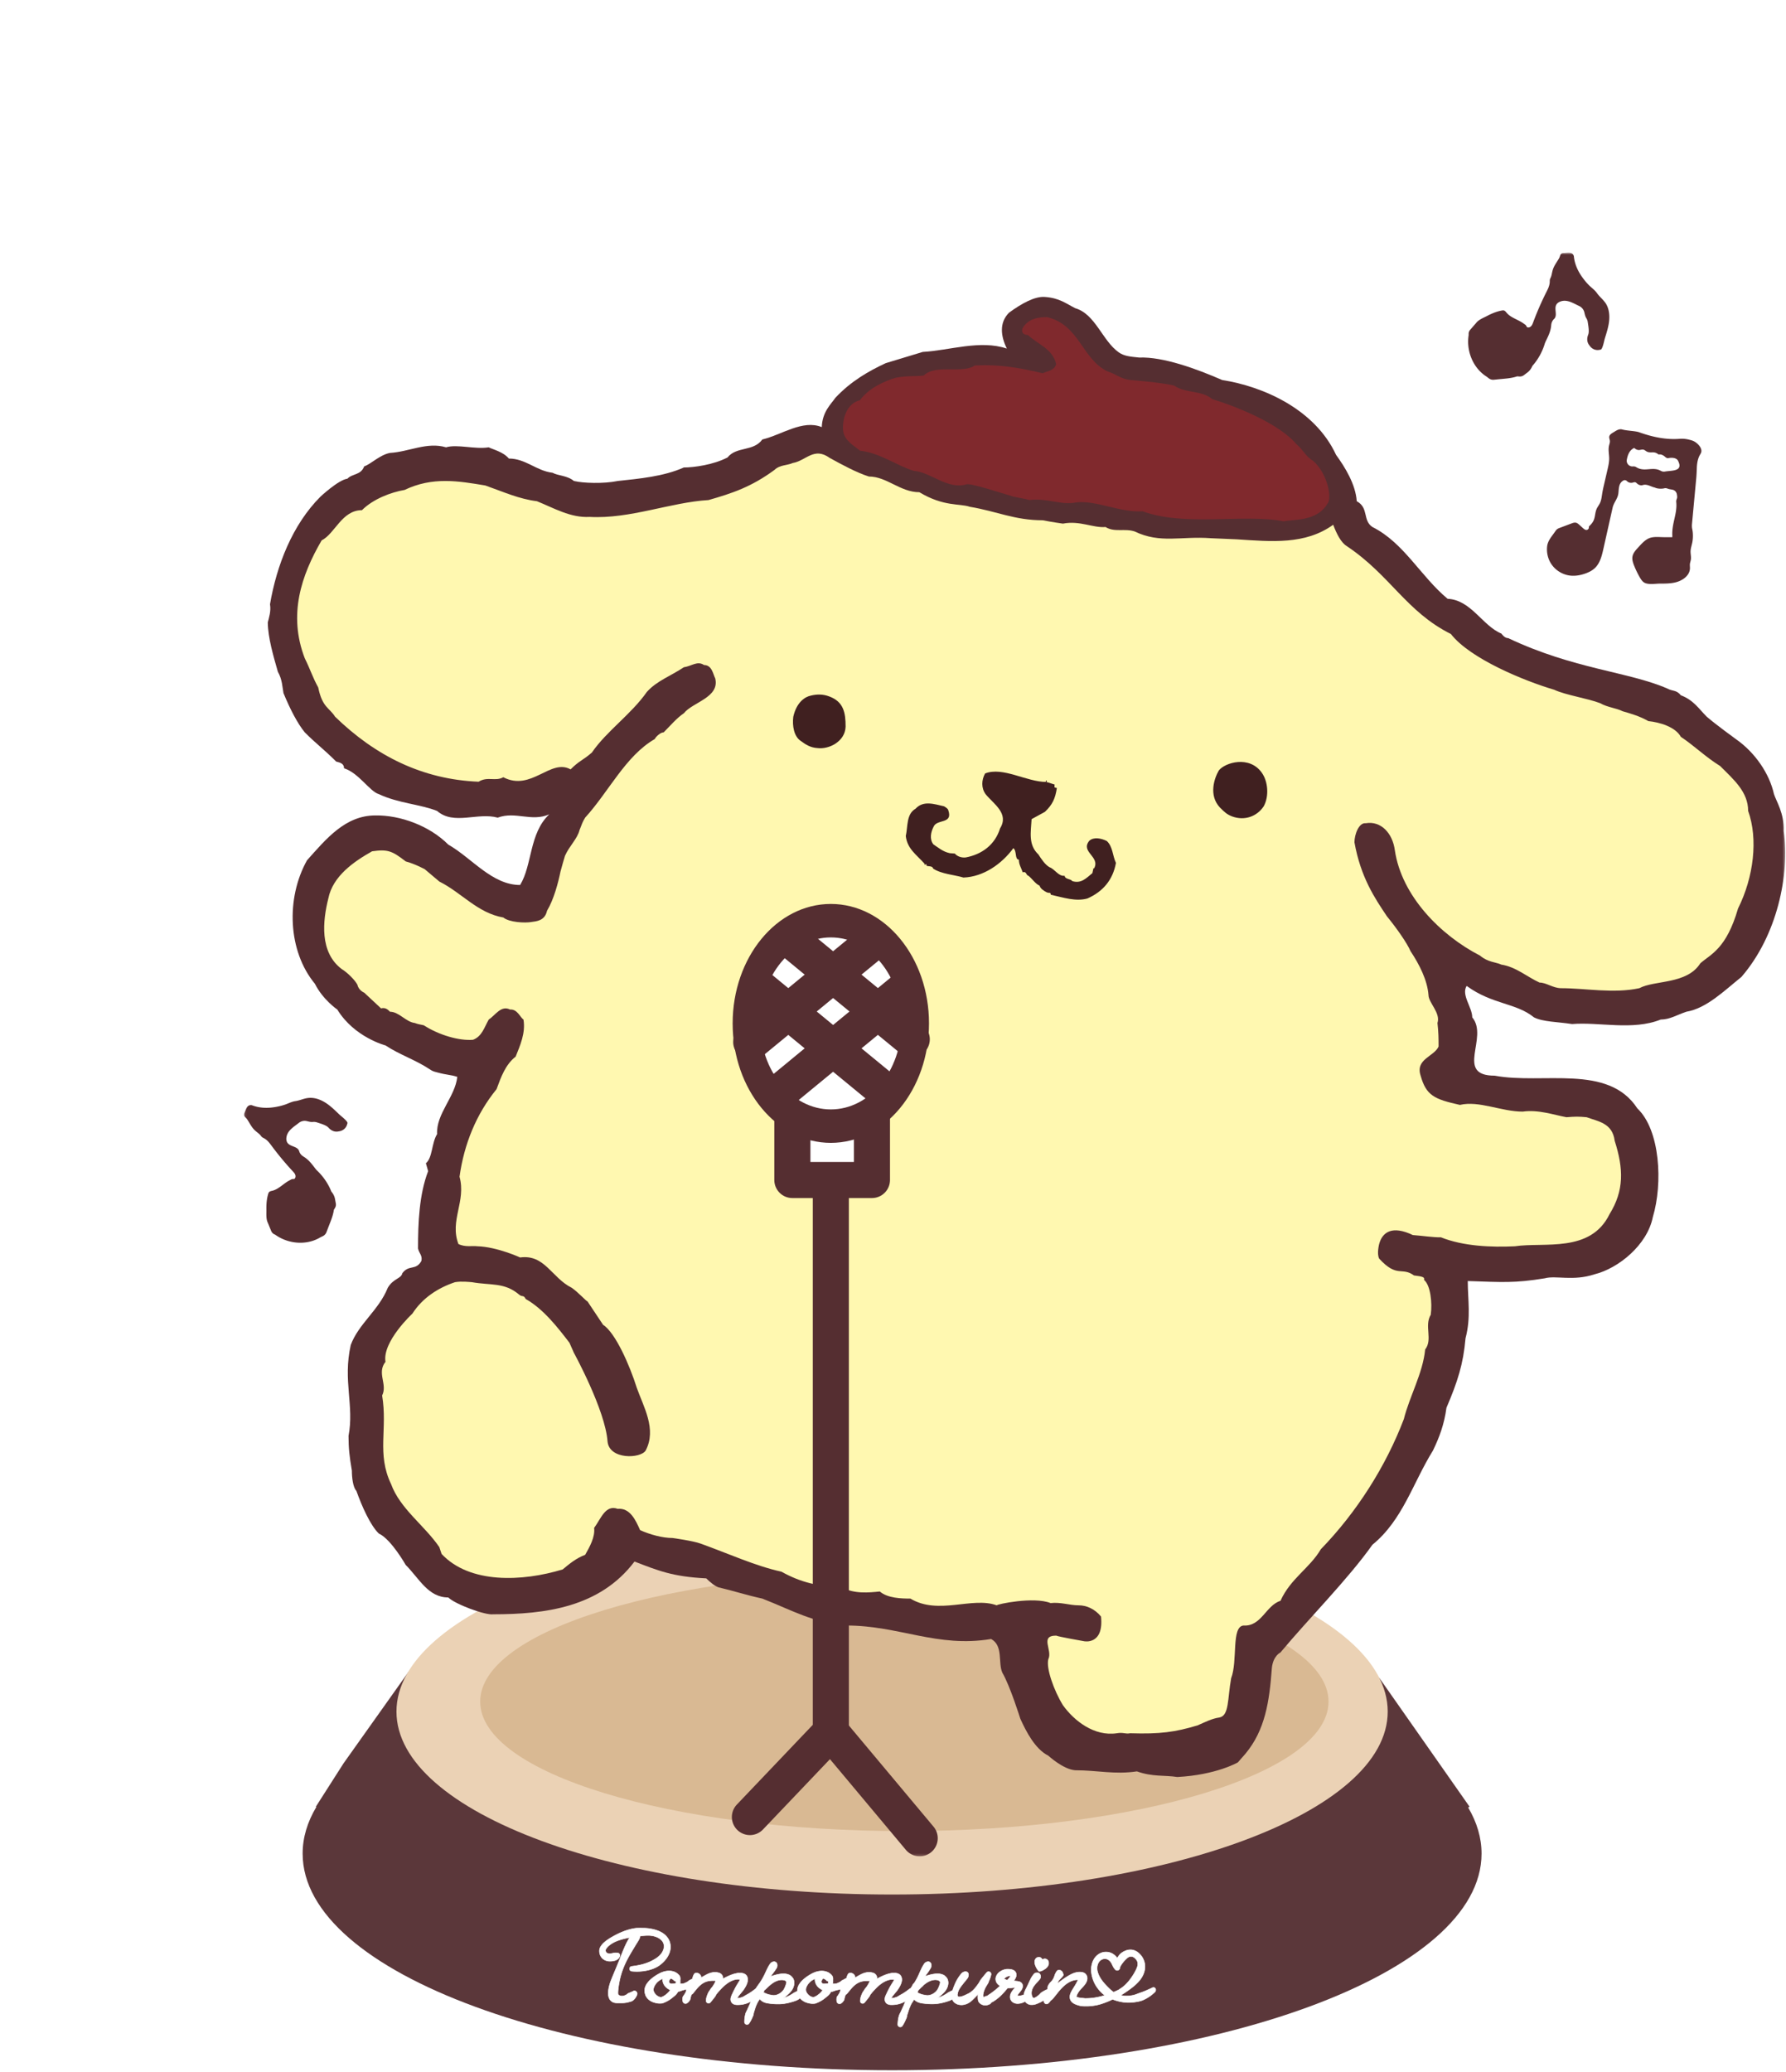
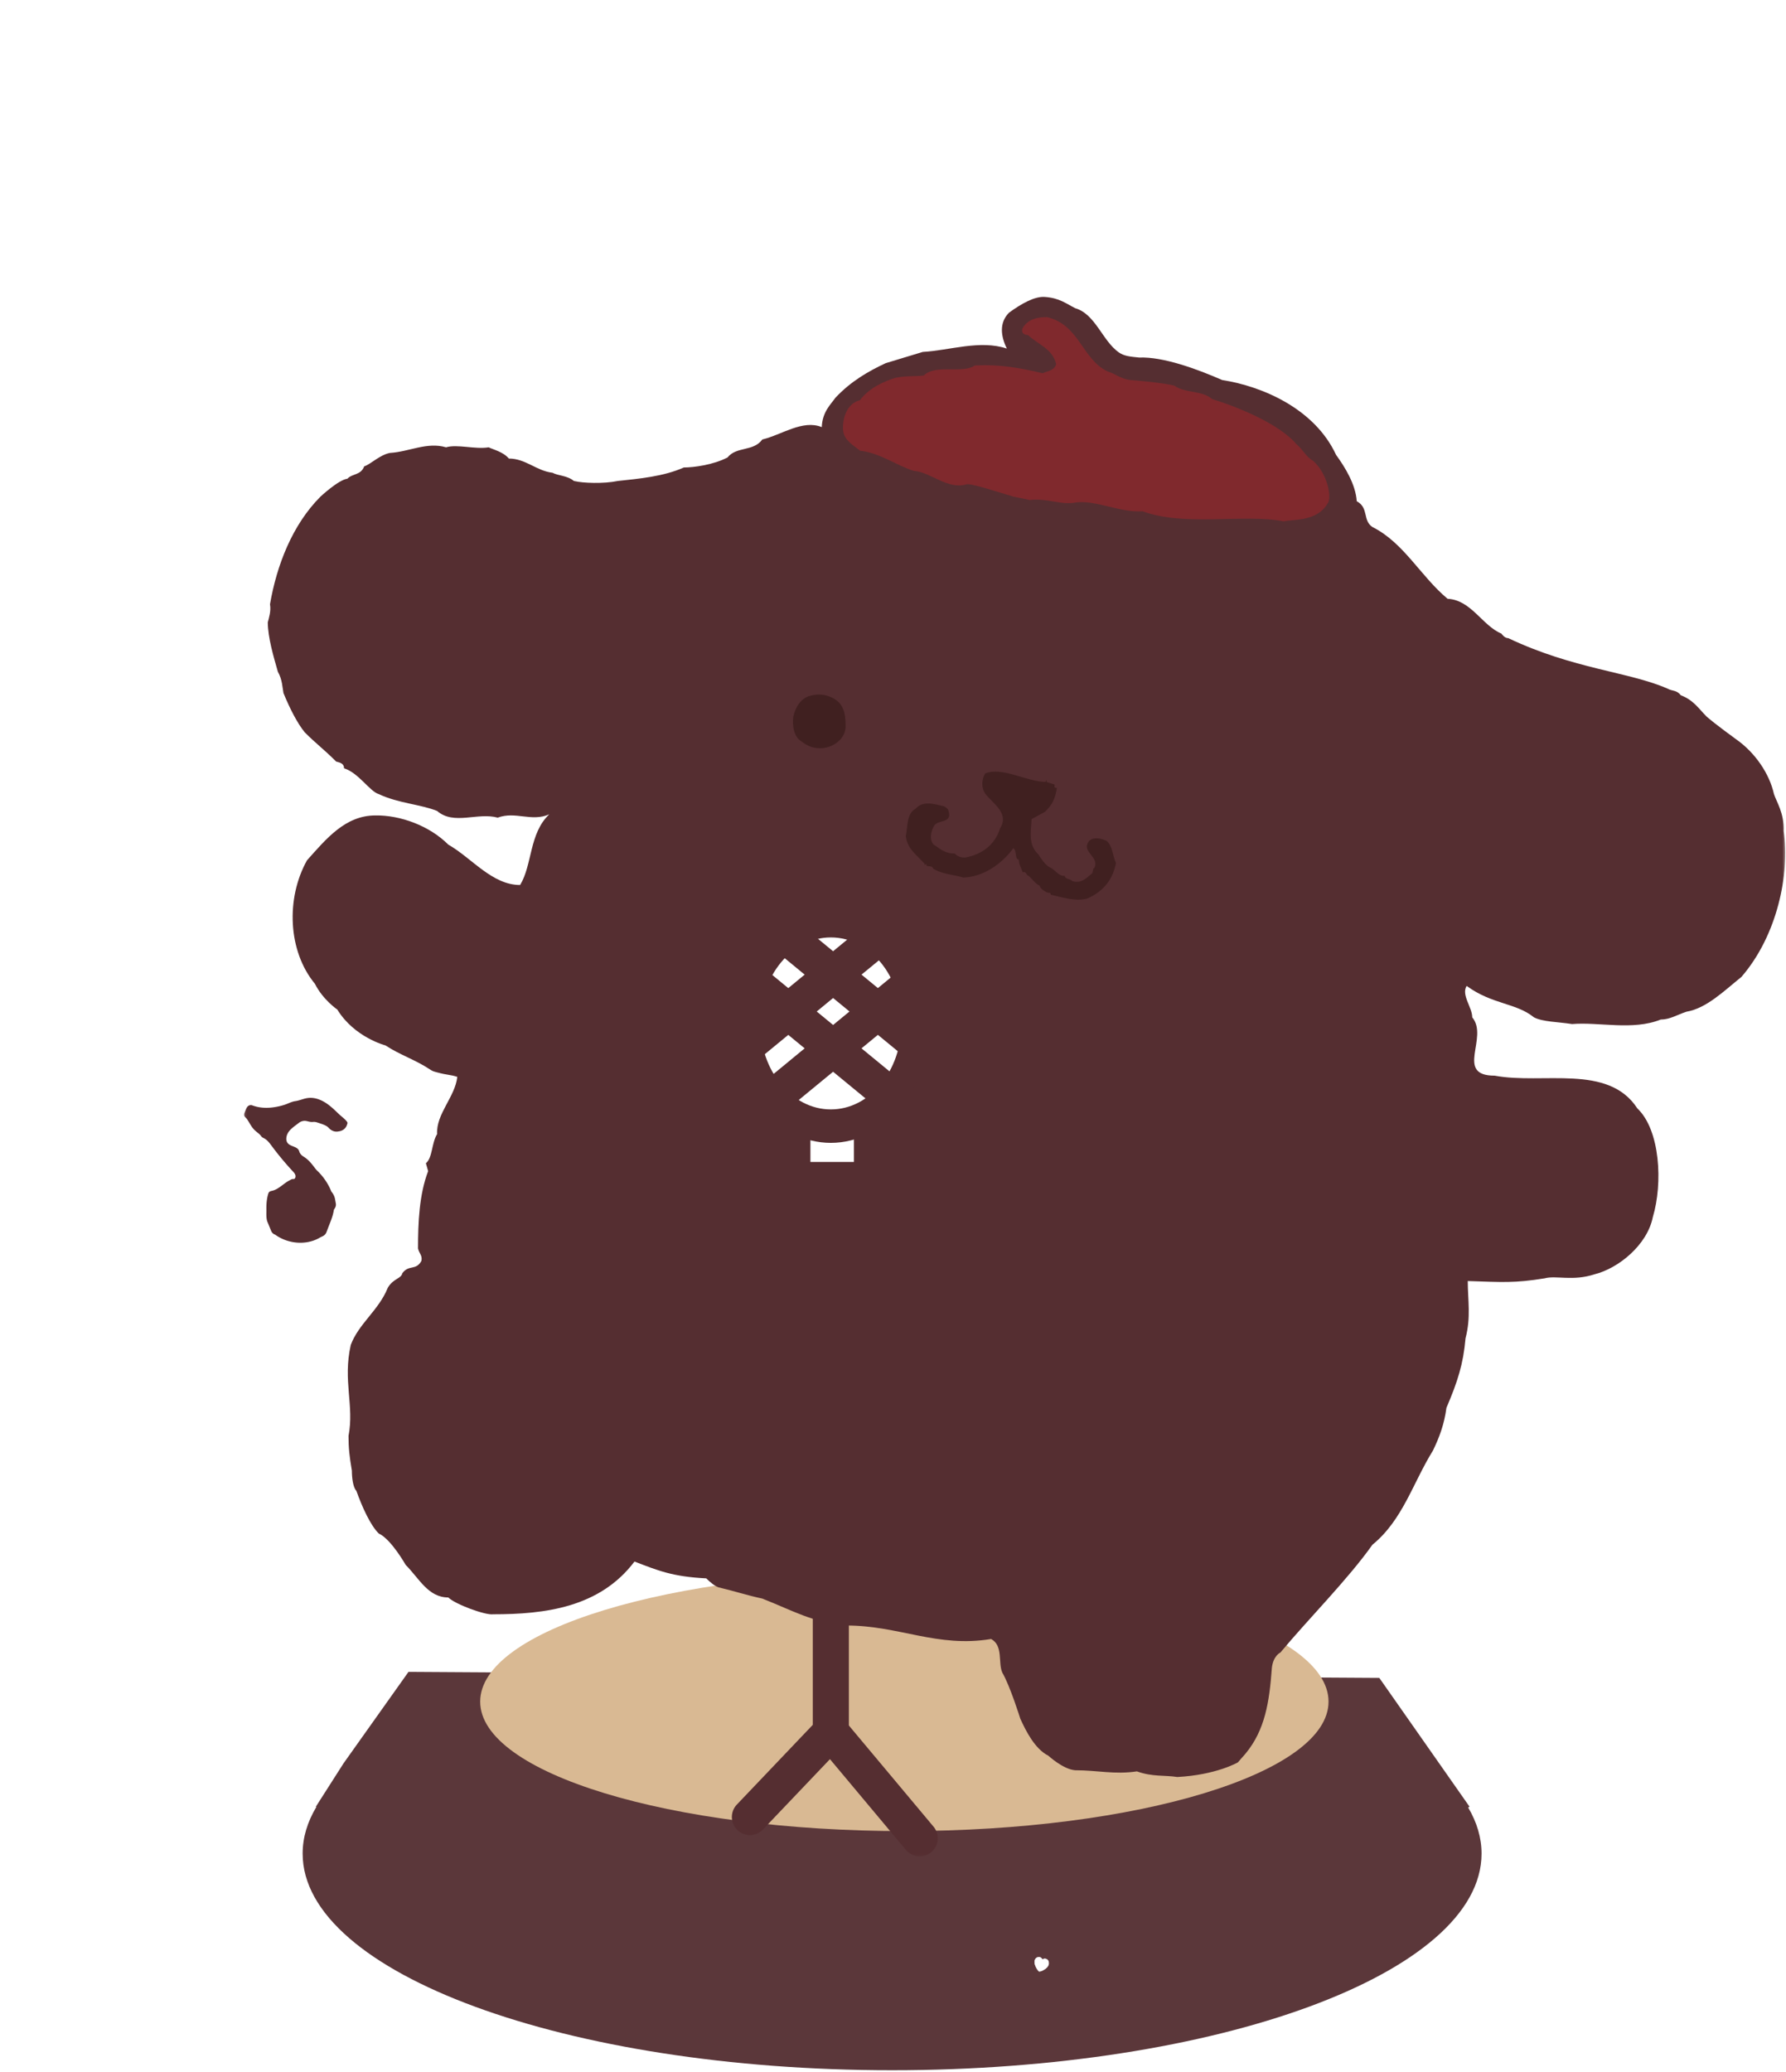
<svg xmlns="http://www.w3.org/2000/svg" width="740" height="858" viewBox="0 0 740 858" fill="none">
  <path fill-rule="evenodd" clip-rule="evenodd" d="M369.624 857.374c134.886 0 244.233-40.169 244.233-89.718 0-6.549-1.91-12.934-5.537-19.083l.552-.356-37.383-53.333-60.405-.374c-39.915-10.435-88.736-16.572-141.46-16.572-49.774 0-96.07 5.469-134.677 14.861l-65.694-.407-26.915 37.881-11.464 17.944.203.104c-3.723 6.227-5.685 12.697-5.685 19.335 0 49.549 109.346 89.718 244.232 89.718z" fill="#5B373A" />
-   <path d="M369.622 784.603c113.415 0 205.355-33.92 205.355-75.762s-91.94-75.762-205.355-75.762c-113.414 0-205.355 33.92-205.355 75.762s91.941 75.762 205.355 75.762z" fill="#EBD2B5" />
  <mask id="mask0_1016_1073" style="mask-type:luminance" maskUnits="userSpaceOnUse" x="248" y="798" width="232" height="42">
    <path d="M479.277 798.06H248.004v41.868h231.273V798.06z" fill="#fff" />
  </mask>
  <g mask="url(#mask0_1016_1073)" fill="#fff" stroke="#fff" stroke-width=".196" stroke-linecap="round" stroke-linejoin="round">
-     <path d="M262.545 824.654h-.119c-.477.18-.864.36-1.222.51-.238.089-.447.209-.655.269-.298.09-.537.3-.745.479l-.119.09c-.149.12-.358.21-.567.3l-.178.089c-.537.24-1.133.33-1.669.24-.447-.06-.924-.389-1.162-.599 0-.06 0-.15-.03-.239-.059-.36-.03-.869 0-1.378.09-1.168.298-2.426.477-3.384.417-2.366 1.132-4.672 2.056-6.859.953-2.246 2.175-4.402 3.367-6.379l1.847-3.055.179-.269c.536-.839 1.043-1.617 1.251-2.665 1.073-.15 2.235-.24 3.308-.24 2.502 0 4.648.868 5.78 2.246.566.719.864 1.647.775 2.576-.09.898-.477 1.857-1.133 2.725-.566.749-1.37 1.468-2.383 2.096-.864.51-1.877 1.109-3.01 1.528-1.907.778-4.082 1.288-6.853 1.617-.476.06-.834.419-.893.899-.06.539.357 1.048.893 1.108 2.771.269 5.423.03 7.866-.719 1.55-.479 2.742-1.078 3.725-1.797 1.162-.869 2.175-1.887 2.979-3.055.894-1.318 1.431-2.785 1.49-4.223.06-1.587-.476-3.204-1.46-4.372-.834-1.048-2.056-1.917-3.575-2.516-1.132-.449-2.384-.779-3.993-1.018-.745-.09-1.4-.15-1.996-.15h-.387c-.507-.06-1.043-.09-1.609-.06-1.222.03-2.503.24-3.963.629-2.294.629-4.648 1.647-7.211 3.115-1.102.629-2.234 1.348-3.307 2.306a7.165 7.165 0 00-1.46 1.737 3.861 3.861 0 00-.477 1.288c-.089.509 0 1.138.09 1.467.208.929.774 1.827 1.489 2.336.686.539 1.55.839 2.533.899.745.03 1.52-.06 2.384-.3.923-.329 1.579-.868 1.907-1.647a.693.693 0 00.089-.329c.06-.599-.387-1.138-.983-1.168h-.209c-.685-.09-1.192 0-1.728.119-.417.12-.894.18-1.341.18-.953-.03-1.341-.24-1.609-.898-.059-.18-.059-.21-.089-.36 0-.15.03-.329.119-.509.119-.329.417-.689.834-1.138.715-.689 1.639-1.348 2.801-1.917 2.026-.958 4.261-1.467 6.257-1.857a2.72 2.72 0 00-.238.39c-.596.958-1.162 2.036-1.758 3.384a92.298 92.298 0 00-1.818 4.432 84.183 84.183 0 01-1.013 2.516 141.845 141.845 0 01-1.311 3.175c-.506 1.228-1.043 2.485-1.549 3.773-.387.989-.834 2.306-1.073 3.834-.089.659-.179 1.407-.089 2.306.059.449.149.928.417 1.497.268.629.894 1.198 1.549 1.498.596.239 1.073.269 1.58.299h1.787c.864 0 1.579-.06 2.265-.18.447-.089.864-.209 1.311-.329.596-.12 1.043-.329 1.37-.629.745-.599 1.282-1.407 1.609-2.306.09-.24.09-.509 0-.749a1.204 1.204 0 00-1.489-.778l.089.119zm215.718-1.497c-.268-.09-.536-.09-.804.06-1.818.839-3.516 1.647-5.274 2.186-.208.09-.417.15-.626.24-.625.24-1.311.509-1.966.659-.924.21-1.818.299-2.711.329h-.09a9.726 9.726 0 01-2.443-.299c.268-.15.536-.3.804-.479a57.627 57.627 0 002.652-1.797c.775-.569 1.669-1.228 2.533-2.007 2.056-1.827 3.277-3.624 3.814-5.66.327-1.378.327-2.666 0-3.804-.328-1.227-.984-2.396-1.877-3.264-.567-.629-1.788-1.677-3.516-1.827-1.252-.09-2.533.3-3.814 1.138-.507.33-.954.749-1.371 1.318-.238.299-.447.659-.655.988a6.463 6.463 0 00-2.265-1.976 5.512 5.512 0 00-3.963-.33c-1.191.36-2.264 1.138-3.068 2.216-1.282 1.767-1.758 4.193-1.311 6.799a13.557 13.557 0 002.771 6.109 13.496 13.496 0 002.353 2.366c.12.09.209.15.328.24a28.037 28.037 0 01-4.886 1.078c-.775.12-1.52.15-2.324.18a5.7 5.7 0 00-.745.03c-.417-.03-.835-.09-1.252-.12l-.655-.06c-.358-.06-.745-.12-1.073-.18-.298-.09-.626-.179-.715-.269l-.089-.06v-.09c0-.12.029-.389.208-.779.268-.629.715-1.317 1.341-2.066.238-.27.477-.539.745-.809.387-.419.775-.838 1.162-1.347.358-.48.655-.929.864-1.648a3.01 3.01 0 00.06-1.587c-.179-.749-.775-1.348-1.282-1.587l-.149-.06s-.089-.03-.149-.06c-.923-.27-1.936-.27-2.949-.03-.805.18-1.609.509-2.444.958-1.549.839-2.89 1.797-3.992 2.606-.447.329-.894.659-1.341 1.018.119-.419.328-.838.596-1.258.238-.299.506-.599.775-.868l.327-.33c.149-.149.269-.299.388-.449l.179-.209s.208-.24.208-.45c0-.179-.03-.389-.179-.718l-.089-.27a1.661 1.661 0 00-1.043-.958c-.328-.09-.655-.09-.953.03a1.012 1.012 0 00-.418.359l-.059.09c-.238.269-.358.569-.536.898a5.91 5.91 0 00-.358.929 5.977 5.977 0 01-.298.778 5.133 5.133 0 01-.894 1.408c-.119.12-.208.24-.328.359-.327.33-.625.689-.864 1.078-.417.57-.476 1.258-.536 1.887v.12c-.06 0-.149.03-.238.06-.686.299-1.341.659-1.877.988-.298.18-.596.36-.835.659a6.8 6.8 0 01-.655.659 8.489 8.489 0 01-1.46 1.018c-.388.18-.715.21-.894.18v-.03c-.209-.21-.268-.329-.328-.449 0-.06-.059-.12-.089-.21-.06-.15-.149-.299-.179-.569-.179-.809-.06-1.827.298-2.605.387-.929 1.073-1.737 1.698-2.426.298-.3.566-.599.835-.929l.238-.269s.119-.15.179-.21c.268-.329.625-.749.417-1.677-.149-.599-.656-1.078-1.281-1.108-.984-.06-1.371.449-1.699.868l-.119.15c-.387.479-.685 1.018-.953 1.498l-.715 1.527a39.032 39.032 0 01-.745 1.587c-.119.27-.239.509-.388.779-.417.809-.834 1.647-1.013 2.725-.327.12-.655.21-.953.3a4.21 4.21 0 01-1.073.149c-.268 0-.506 0-.685-.059 0-.03.03-.09.06-.12.119-.27.327-.569.595-.929l.209-.269c.238-.3.507-.599.745-.959.149-.239.328-.509.477-.928.059-.21.149-.419.149-.779 0-.299-.09-.808-.388-1.168-.476-.539-.923-.658-1.221-.718h-.12a3.376 3.376 0 00-.715-.15h-.178c-.358-.06-.716-.09-1.073-.12.03-.06.089-.09.119-.15l.06-.09c.268-.449.566-.898.774-1.557.12-.479.12-.928 0-1.377-.178-.599-.655-1.019-1.042-1.228-.745-.36-1.371-.39-1.967-.45h-.894c-.357.06-.655.12-.923.18-.626.18-1.192.419-1.699.779a4.37 4.37 0 00-1.49 1.557c-.238.449-.387.899-.417 1.348-.03.539.09 1.138.328 1.587.417.749.983 1.168 1.49 1.468l-.09.089c-.685.629-1.4 1.228-2.056 1.767-.804.629-1.459 1.138-2.115 1.558-.447.299-.834.569-1.162.838-.179-.03-.328 0-.477.03-.119.06-.208.09-.298.15l-.268.12a2.42 2.42 0 01-.328.12h-.119c-.03-.06-.089-.18-.119-.3-.06-.359-.03-.838.089-1.348a9.434 9.434 0 011.162-2.875l.269-.449c.208-.329.387-.629.595-.988.09-.21.179-.449.209-.629.477-.988.775-1.887.954-2.755.059-.36-.06-.719-.328-.959-.417-.389-1.073-.329-1.46.09-.894 1.018-1.669 2.007-2.414 2.935-.208.27-.357.569-.506.839-.149.269-.298.539-.477.778-.357.539-.745 1.019-1.102 1.498-.894 1.138-1.728 1.886-2.622 2.426-.507.299-1.043.539-1.55.778-.506.24-.983.449-1.43.599-.506.18-.894.24-1.192.24-.417 0-.566-.06-.685-.18-.089-.09-.209-.449-.149-.928.089-.18.119-.39.119-.569.09-.39.239-.749.388-1.108.536-1.079 1.34-2.067 2.055-2.965l1.162-1.438c.447-.509.865-1.048.865-2.036v-.12a1.18 1.18 0 00-.447-.839c-.239-.209-.537-.299-.894-.269-.984.089-1.52.659-1.967 1.257-.417.51-.804 1.079-1.192 1.708-.625 1.018-1.162 2.186-1.758 3.773-.119.33-.238.689-.357 1.048-.298.12-.596.27-.864.42-.268.119-.507.269-.775.389s-.506.299-.745.479l-.179.12c-.178.12-.357.21-.536.329l-.357.21c-.954.539-1.877.928-2.771 1.168.804-.569 1.489-1.198 2.115-1.767 1.073-1.018 2.175-2.336 2.294-4.343 0-.569-.059-1.138-.298-1.677-.268-.569-.625-.898-.923-1.198l-.149-.149c-.864-.659-1.818-.809-2.622-.899-1.699-.03-3.099.3-4.41.689-.417.15-.864.27-1.251.449.178-.269.357-.509.566-.778.179-.27.387-.54.596-.809.387-.569.715-1.048.953-1.468.358-.509.685-1.108.477-2.066v-.06a1.286 1.286 0 00-1.52-.928c-.953.209-1.341.808-1.639 1.347-.297.48-.595.989-.864 1.588a38.754 38.754 0 00-.744 1.617c-.239.539-.477 1.108-.745 1.647-.417.869-.924 1.737-1.46 2.606l-.149.149c-.209.21-.447.45-.596.749l-.179.449c-.209.3-.417.599-.596.899-.179 0-.328.09-.447.179l-.059.06c-1.371 1.079-2.533 1.857-3.635 2.426l-.418.24c-.476.299-.893.569-1.37.749-.566.179-1.252.389-1.997.449h-.119l.179-.36c.179-.329.417-.659.596-.868.238-.3.477-.569.715-.869.268-.299.536-.629.805-.958.536-.689.983-1.408 1.37-2.156.239-.48.417-.899.566-1.438.119-.509.298-1.168 0-2.066-.119-.48-.506-.989-.923-1.228-.179-.15-.358-.21-.477-.27h-.09c-.238-.12-.387-.15-.506-.179h-.149a2.374 2.374 0 00-.685-.09h-.745c-1.907.209-3.546.898-5.036 1.617a35.22 35.22 0 00-1.519.779c0-.18 0-.39-.03-.659a2.197 2.197 0 00-.596-1.168 2.36 2.36 0 00-1.043-.629l-.477-.12h-.119a1.431 1.431 0 00-.536-.09c-.387-.03-.745 0-1.043 0-1.4.12-2.592.719-3.605 1.288-.596.329-1.192.689-1.758 1.018.179-.299.209-.659-.238-1.258a1.961 1.961 0 00-1.371-.778c-.775-.06-1.043.239-1.222.569a4.487 4.487 0 00-.357.778c-.09.24-.149.48-.209.719v.06c-.328.15-.625.3-.864.449l-.268.15s-.179.09-.268.12c-.268.12-.566.269-.805.509-.238.24-.536.389-.864.569h-.089c-.387.24-.775.389-1.132.479-.447.09-.835.12-1.192.09-.09 0-.149 0-.239-.03.03-.299.06-.599.06-.898v-.51c0-.149.03-.299 0-.449.06-.449-.03-.898-.238-1.318-.388-.569-.954-1.078-1.639-1.467-1.073-.569-2.354-.779-3.814-.569-1.043.15-2.145.539-3.277 1.168-1.073.599-1.967 1.198-2.771 1.857-1.073.868-1.788 1.707-2.384 2.695-.149.3-.268.599-.387.929-.12.269-.149.539-.179.808 0 .09 0 .18-.03.27v.509c-.119.06-.238.12-.387.21-.239.119-.507.269-.775.389s-.506.299-.745.449l-.179.12c-.178.12-.357.21-.536.329l-.357.21c-.954.539-1.878.928-2.771 1.168a20.064 20.064 0 002.115-1.767c1.073-1.018 2.175-2.336 2.294-4.343 0-.569-.059-1.138-.298-1.707-.268-.569-.625-.898-.923-1.198l-.149-.149c-.864-.659-1.818-.809-2.622-.899-1.699-.03-3.099.3-4.38.689-.507.15-1.013.329-1.46.509.238-.329.476-.659.715-.958.208-.27.417-.569.626-.839.387-.509.685-.958.953-1.377.358-.51.685-1.079.477-2.007a1.296 1.296 0 00-1.49-.988c-.954.179-1.341.748-1.639 1.258-.298.449-.566.928-.864 1.527-.268.509-.506 1.048-.745 1.557-.238.509-.477 1.048-.745 1.558a24.827 24.827 0 01-1.728 2.905l-.328.449a31.558 31.558 0 00-1.311 1.917c-.059 0-.119.059-.178.119-1.341 1.049-2.533 1.857-3.635 2.426l-.418.24c-.476.299-.893.569-1.37.749-.536.179-1.252.389-1.996.449h-.12l.179-.36c.179-.299.388-.599.596-.868.238-.3.477-.569.715-.869.268-.299.536-.629.805-.958.536-.689.983-1.408 1.37-2.156.239-.48.417-.899.566-1.438.12-.509.298-1.168 0-2.066-.119-.48-.506-.989-.923-1.228-.179-.15-.358-.21-.477-.27h-.089c-.209-.12-.388-.15-.507-.179h-.149a2.304 2.304 0 00-.655-.09h-.745c-1.907.209-3.486.868-5.036 1.617a35.22 35.22 0 00-1.519.779c0-.18 0-.39-.03-.659a2.197 2.197 0 00-.596-1.168 2.365 2.365 0 00-1.043-.629l-.477-.12h-.119a1.435 1.435 0 00-.536-.09c-.387-.03-.745 0-1.043 0-1.4.12-2.592.719-3.605 1.288a52.99 52.99 0 00-1.758 1.018c.179-.299.208-.659-.209-1.258a1.957 1.957 0 00-1.37-.778c-.775-.06-1.043.239-1.222.569a4.487 4.487 0 00-.357.778c-.09.24-.149.45-.209.689-.03.12-.089.27-.119.39l-.507.269s-.179.09-.268.12c-.268.12-.566.269-.804.509-.239.24-.537.389-.864.569h-.09c-.387.24-.775.389-1.132.479-.447.09-.834.12-1.192.09-.089 0-.149 0-.208-.03.029-.299.059-.599.029-.898v-.51c0-.149.03-.299.03-.449.03-.449-.03-.898-.238-1.317-.388-.57-.954-1.079-1.639-1.468-1.073-.569-2.354-.779-3.814-.569-1.043.15-2.145.539-3.277 1.168-1.073.599-1.967 1.198-2.771 1.857-1.073.868-1.788 1.707-2.384 2.695-.149.3-.268.599-.387.929-.12.269-.149.539-.179.808 0 .09 0 .18-.03.3-.06.689.06 1.467.358 2.246.655 1.557 1.966 2.366 3.009 2.785 1.013.36 2.264.719 3.814.509.059 0 .089 0 .179-.03a13.573 13.573 0 002.741-1.317c.864-.54 1.609-1.198 2.354-1.797a5.744 5.744 0 001.34-1.677c.447-.06.894-.21 1.311-.36l.179-.06a8.565 8.565 0 011.43-.389l.567-.15v.24c-.06.179-.09.359-.09.479a6.082 6.082 0 01-.447.988c-.119.18-.208.36-.328.509l-.119.21s-.089.15-.179.24a1.822 1.822 0 00-.327.539 4.032 4.032 0 000 1.886c.03.12.089.27.179.36.178.239.446.419.744.449.298.03.596 0 .864-.21.596-.419.924-.898 1.192-1.347.09-.18.09-.36.119-.509 0-.12 0-.21.06-.3l.209-.749c.089-.269.149-.479.268-.658.417-.21.685-.51.864-.809l.953-1.168c.596-.719 1.311-1.527 2.116-2.156.834-.629 1.728-1.109 2.622-1.318 1.013-.27 2.026-.27 2.801-.27h.625c-.059.24-.149.509-.268.749-.208.479-.506.958-.745 1.318l-.357.539-.268.329c-.358.39-.626.779-.805 1.168-.149.18-.328.39-.477.659-.238.479-.476.988-.685 1.617-.209.629-.357 1.198-.357 2.007 0 .299.119.569.357.749a.99.99 0 001.4-.12l.149-.18c.507-.599 1.282-1.527 1.907-2.426.149-.239.268-.509.358-.748.208-.21.387-.42.566-.659.447-.509.924-1.048 1.49-1.647 1.192-1.228 2.294-2.157 3.426-2.816 1.43-.808 2.831-1.198 3.933-1.078l.447.06h.06s0 .06-.03.09c-.06.15-.179.329-.268.509-.06.12-.119.21-.179.3-.119.209-.268.419-.387.658-.268.42-.537.839-.805 1.318-.417.749-.804 1.528-1.132 2.186l-.566 1.198-.06.15a6 6 0 00-.447 1.348c-.059.419-.059.838.09 1.258.179.509.596.958 1.043 1.168.685.329 1.281.329 1.698.329h.089c1.818 0 3.635-.449 5.304-1.348.06-.029.089-.059.149-.089-.238.629-.536 1.257-.775 1.797l-.715 1.587a6.056 6.056 0 01-.298.629c-.149.299-.328.629-.447.988a12.887 12.887 0 00-.476 3.564c0 .329.178.659.446.839.239.149.477.209.775.179.268-.06.507-.209.685-.449.626-.898 1.073-1.827 1.46-2.755l.149-.33c.12-.299.179-.599.239-.898.059-.27.089-.509.179-.749l.506-1.617c.149-.479.328-.959.596-1.528.209-.509.477-.988.745-1.437.179-.27.357-.539.566-.839.089.15.209.27.328.42.208.179.417.359.625.509.209.12.388.239.656.359.357.18.685.27 1.013.36.119 0 .209.059.358.089l.387.06c.298.03.596.09.864.12 1.311.15 3.039.3 4.857.15 1.43-.12 2.92-.419 4.737-.988l.387-.12c.269-.09.507-.18.775-.27l.209-.09c.298-.149.596-.269.894-.479.208-.15.417-.299.596-.449.715.898 1.638 1.407 2.353 1.707 1.013.359 2.265.719 3.814.509.03 0 .09 0 .179-.03a13.577 13.577 0 002.741-1.318c.864-.539 1.609-1.198 2.354-1.797a5.737 5.737 0 001.341-1.677c.447-.06.894-.209 1.311-.359l.149-.06c.477-.18.953-.299 1.43-.389l.507-.12c.178-.03.387-.09.595-.15 0 .12-.029.24-.029.36-.06.179-.09.359-.09.479a6.082 6.082 0 01-.447.988c-.119.18-.208.359-.327.509l-.12.21s-.089.15-.178.239c-.12.15-.239.3-.328.54a4.032 4.032 0 000 1.886c.03.12.089.27.179.36.357.509 1.072.629 1.609.239.595-.419.923-.898 1.191-1.347.09-.18.09-.36.12-.51 0-.119 0-.209.059-.299l.209-.749c.089-.269.149-.479.268-.659.417-.209.655-.509.894-.808l.953-1.168c.596-.719 1.311-1.528 2.116-2.157.834-.628 1.728-1.108 2.622-1.317 1.013-.27 1.996-.27 2.8-.27h.626c-.059.24-.149.509-.268.749-.179.389-.417.808-.745 1.318l-.357.539s-.209.209-.269.329a4.586 4.586 0 00-.804 1.168c-.149.18-.328.389-.477.659-.238.479-.476.988-.685 1.617-.209.629-.358 1.198-.358 2.007 0 .299.12.569.358.749a.99.99 0 001.4-.12l.149-.18c.507-.599 1.282-1.527 1.907-2.426.149-.239.268-.509.358-.749.208-.209.387-.419.566-.658.447-.539.924-1.049 1.49-1.648 1.162-1.227 2.294-2.156 3.426-2.815 1.43-.808 2.831-1.198 3.933-1.078l.447.06h.06s0 .06-.03.09c-.06.15-.179.329-.268.509-.06.12-.119.21-.179.299-.119.21-.268.42-.387.629-.269.42-.537.869-.805 1.318a62.882 62.882 0 00-1.132 2.186l-.566 1.198-.06.12c-.179.389-.357.779-.447 1.348-.059.419-.059.838.09 1.228.178.509.596.988 1.043 1.168.685.329 1.251.329 1.668.329h.119c1.818 0 3.635-.449 5.304-1.348.089-.059.208-.149.298-.209a25.404 25.404 0 01-1.132 2.725l-.745 1.647c-.09.21-.179.39-.298.599-.179.33-.358.689-.477 1.078-.358 1.198-.507 2.426-.536 3.684 0 .33.178.659.447.839.178.12.357.179.566.179h.179c.268-.059.506-.209.685-.449.655-.958 1.102-1.946 1.519-2.905l.149-.299c.12-.3.179-.629.239-.929.059-.269.089-.539.208-.778l.537-1.678c.178-.509.387-1.048.625-1.617.209-.509.447-.988.775-1.497.298-.449.596-.899.834-1.318.06.06.119.15.179.21.209.179.417.359.626.509.208.12.387.239.655.359.358.18.686.27 1.013.36.119 0 .209.059.358.089l.387.06c.298.06.596.09.864.12 1.311.15 3.039.3 4.857.15 1.43-.12 2.92-.419 4.737-.988l.358-.12c.268-.09.536-.18.804-.3l.209-.09a9.05 9.05 0 00.775-.389c0 .06.03.09.059.15a3.122 3.122 0 001.043 1.348c.417.299.894.539 1.341.658.834.24 1.788.27 2.682 0 1.668-.389 2.86-1.467 3.813-2.455l1.758-1.767a7.21 7.21 0 00-.089 1.168c0 .329 0 .718.089 1.198v.119c.06.18.12.39.268.659.149.24.358.479.596.659a3.36 3.36 0 002.861.659c.387-.09.804-.24 1.221-.479.209-.15.388-.36.477-.599.387-.15.805-.36 1.222-.659a18.74 18.74 0 002.383-1.857 26.825 26.825 0 002.056-2.126l.894-1.048.298-.3h.626c.447 0 .864-.03 1.281-.09.417-.03.834-.06 1.222-.06-.09.09-.149.18-.239.27l-.298.299c-.327.36-.715.779-1.043 1.378-.238.449-.655 1.198-.536 2.276.06.539.358 1.108.745 1.498.328.329.745.569 1.192.718.775.24 1.46.18 2.056.09.536-.09 1.072-.269 1.698-.539.179-.09.358-.18.507-.269.625.958 1.668 1.287 2.234 1.377h.149c1.133.09 1.937-.209 2.652-.509l.149-.06c.805-.329 1.49-.659 2.086-1.018.149-.09.268-.18.417-.24 0 .24.059.48.149.719.059.15.119.3.238.419.417.45 1.103.48 1.609 0 .328-.299.626-.659.864-1.078.566-.329.954-.749 1.341-1.258l1.341-1.677c1.073-1.377 1.966-2.336 2.89-3.174 1.192-1.049 2.354-1.737 3.516-2.127.685-.209 1.281-.329 1.817-.329h.507c0 .06-.06.12-.089.18-.447.898-.864 1.677-1.282 2.336-.149.239-.268.449-.417.688-.357.569-.745 1.168-1.102 1.887-.239.479-.477 1.048-.537 1.797 0 .449.03.869.179 1.258s.417.779.715 1.078c.537.509 1.133.779 1.669.988.506.21 1.013.36 1.519.48.716.179 1.49.239 2.444.209 1.192.06 2.413-.09 3.516-.239 1.847-.27 3.754-.869 6.167-1.887.507-.21.984-.449 1.49-.689 2.026.779 3.933 1.198 5.81 1.288 1.073.06 2.175 0 3.337-.15 1.043-.15 2.146-.329 3.188-.719a16.441 16.441 0 005.334-3.594 1.01 1.01 0 00.208-1.138 1.237 1.237 0 00-.566-.539h-.03zm-14.331.689c-.417.24-.775.419-1.252.629l-.387.18c-.298.12-.596.269-.894.389-1.43-.988-2.562-2.246-3.694-3.444-.984-1.138-2.205-2.695-2.801-4.552a5.673 5.673 0 01-.298-2.516c.089-.838.387-1.617.894-2.216a2.974 2.974 0 012.294-1.108c.506 0 1.013.15 1.43.419.566.359 1.043.928 1.4 1.587.06.15.149.3.209.45.298.628.596 1.287 1.251 2.006.12.12.269.24.447.3.269.089.567.089.835-.06.268-.12.476-.36.566-.629.089-.21.119-.449.149-.689.625-1.258 1.609-2.486 2.741-3.504.536-.539 1.162-.839 1.788-.839.625 0 1.251.3 1.787.869.626.599.954 1.258 1.014 1.947.089.778-.209 1.617-.477 2.216-.656 1.497-1.609 3.055-2.831 4.672-1.341 1.737-2.771 3.025-4.231 3.863l.06.03zm-45.23-5.57a2.747 2.747 0 01-.387.688c-.239.36-.566.689-.954 1.079a5.7 5.7 0 01-1.162-.42c-.059 0-.119-.06-.149-.089.179-.3.626-.719 1.133-.929.149-.06.268-.12.417-.18.149-.03.357-.089.536-.119.238-.03.447-.03.596-.03h-.03zm-36.321 4.073c.745-.659 1.758-1.468 2.95-1.947 1.132-.479 2.294-.599 3.188-.359.447.149.775.359.924.539l.059.149s.03.06.06.09v.33c-.06.359-.238.838-.387 1.288a10.055 10.055 0 01-.686 1.497c-.536.869-1.43 1.647-2.502 2.096-.507.21-1.013.33-1.52.36-.358.03-.685-.03-1.013-.09l-.447-.09c-.506-.06-1.043-.21-1.698-.449a.502.502 0 00-.358-.15c-.268-.12-.536-.239-.834-.389.119-.33.238-.689.357-1.018.239-.18.447-.39.656-.599l.238-.24c.328-.329.686-.659 1.073-.958l-.06-.06zm-41.535 1.916s-.089.09-.119.15c-.387.539-.894 1.078-1.639 1.647-.685.539-1.311.869-1.877 1.049-.536.089-1.341-.18-1.877-.629-.566-.42-1.013-.989-1.251-1.528-.239-.509-.268-1.018-.119-1.647.029-.09.089-.21.119-.299.089-.27.208-.539.387-.809a5.17 5.17 0 01.745-1.018 6.484 6.484 0 012.473-1.677c-.03.449 0 .928.119 1.377a4.602 4.602 0 001.252 2.097c.476.449 1.042.838 1.787 1.228v.059zm2.414-3.504c0 .21-.06.45-.179.689-.268 0-.566.06-.864.09-.238 0-.507.06-.745.06h-.089a1.08 1.08 0 01-.775-.299.817.817 0 01-.268-.719c.03-.3.208-.599.387-.869l.268-.359.03-.03c.298.09.566.21.805.359.268.15.476.36.655.539.089.12.238.18.358.21.059 0 .149.06.238.12.089.03.149.12.149.179l.03.03zm-18.444-.748c.447.149.775.359.924.539l.06.12s.029.089.059.119v.33c-.059.359-.238.838-.387 1.288-.209.569-.417 1.048-.685 1.497-.537.869-1.431 1.647-2.503 2.096-.507.21-1.013.33-1.52.36-.357.03-.685-.03-1.013-.09l-.447-.09c-.506-.06-1.043-.209-1.698-.449a.502.502 0 00-.358-.15 8.505 8.505 0 01-.923-.449l.357-.899c.298-.209.536-.419.775-.658l.179-.18c.357-.33.715-.689 1.102-1.018.745-.659 1.758-1.468 2.95-1.947 1.132-.479 2.294-.599 3.188-.359l-.06-.06zm-47.136 4.252s-.09.09-.119.15c-.388.539-.924 1.078-1.639 1.647-.686.539-1.311.869-1.848 1.049-.536.089-1.34-.18-1.877-.629-.566-.42-1.013-.989-1.251-1.528-.238-.509-.268-1.018-.119-1.647.03-.09.089-.18.119-.299.089-.27.208-.539.387-.809.179-.329.417-.659.745-1.048a6.491 6.491 0 012.473-1.677c-.03.449 0 .928.119 1.377a4.602 4.602 0 001.252 2.097c.477.449 1.043.838 1.788 1.228l-.03.089zm2.413-3.504c0 .21-.059.42-.179.689-.268 0-.566.06-.864.09-.238 0-.506.06-.745.06h-.089a1.08 1.08 0 01-.775-.299.82.82 0 01-.268-.719c.03-.3.209-.599.388-.869l.268-.359.029-.03c.298.09.567.21.805.359.268.15.447.36.655.539.09.12.239.18.358.21.06 0 .149.06.238.12.09.03.149.12.149.179l.03.03z" />
    <path d="M430.389 816.358s.179.06.298.06c.417 0 .983-.24 1.34-.42.537-.269 2.354-1.258 2.474-2.755.059-.958-.328-1.677-1.073-1.917a1.758 1.758 0 00-1.549.24 1.918 1.918 0 00-.865-.899c-.417-.179-.893-.149-1.43.12-.804.539-1.072 1.438-.774 2.636.268 1.108 1.132 2.575 1.638 2.875l-.059.06z" />
  </g>
  <g filter="url(#filter0_f_1016_1073)">
    <path d="M374.706 758.334c97.064 0 175.75-24.009 175.75-53.625 0-29.617-78.686-53.626-175.75-53.626s-175.75 24.009-175.75 53.626c0 29.616 78.686 53.625 175.75 53.625z" fill="#D9B993" />
  </g>
  <mask id="mask1_1016_1073" style="mask-type:luminance" maskUnits="userSpaceOnUse" x="101" y="104" width="639" height="665">
    <path d="M739.672 104.626H101.097v664.157h638.575V104.626z" fill="#fff" />
  </mask>
  <g mask="url(#mask1_1016_1073)">
    <path d="M127.169 454.787c-1.638.291-3.171 1.009-4.808 1.237-1.569.221-2.957 1.016-4.443 1.506a26.953 26.953 0 01-4.773 1.071c-2.964.408-6.018.2-8.816-.898-2.031-.283-2.348 1.699-3.005 3.122-.697 1.506.415 1.714 1.175 2.874 1.05 1.61 1.81 3.289 3.281 4.594.726.65 1.568 1.182 2.183 1.935.18.221.346.463.56.649.242.214.546.353.829.505 1.402.746 2.259 1.906 3.185 3.15a123.739 123.739 0 008.753 10.528c.407.435.829.885 1.036 1.444.207.56.159 1.264-.283 1.665-.201.173-.76.076-1.009.152-.387.111-.684.325-1.05.511-2.411 1.209-4.504 3.669-7.116 4.297-.483.118-1.022.201-1.361.56-.214.228-.318.539-.407.843-.622 2.121-.76 4.242-.726 6.438.028 1.7-.193 3.848.588 5.417l1.437 3.509c.214.456.594.912 1.043 1.168l.628.311c5.43 3.889 13.064 4.469 18.681 1.05l1.022-.491a3.04 3.04 0 001.43-1.485l.56-1.458c.96-2.597 2.183-5.147 2.57-7.952l.525-.87c.29-.56.366-1.057.304-1.665l-.387-2.107c-.256-1.195-.815-2.121-1.499-2.936-1.299-3.351-3.517-6.425-5.831-8.608-1.154-1.05-2.736-4.104-5.706-5.872-.822-.491-1.499-1.258-1.769-2.183-.767-2.639-5.25-1.52-5.34-5.119.055-3.275 2.894-4.829 5.167-6.626.926-.732 2.121-1.029 3.268-.766.871.193 1.679.456 2.612.359.538-.055 1.084 0 1.602.166 1.907.621 3.924 1.188 4.891 2.266.995 1.112 2.384 1.775 3.855 1.526.145-.027.291-.048.436-.069 1.568-.214 2.894-1.271 3.336-2.791l.166-.573c.228-.781-2.756-3.033-3.274-3.53-1.555-1.472-3.068-2.992-4.795-4.256-2.307-1.693-5.105-2.936-7.952-2.694-.255.02-.511.055-.759.103l-.014-.007z" fill="#552E31" />
    <path d="M111.859 250.311c2.791-16.27 9.299-32.995 20.912-44.622 0 0 7.433-6.957 11.15-7.427 2.128-2.217 5.575-1.388 6.971-5.119 2.798-.925 6.418-4.753 10.687-5.568 7.903-.463 15.337-4.656 23.233-2.321 4.65-1.396 12.076.932 17.665 0 1.852.932 6.038 1.858 8.359 4.649 6.971 0 11.379 5.099 18.101 5.886 2.307 1.285 6.072 1.092 8.856 3.406 3.717.912 12.373 1.209 18.128 0 8.829-.933 19.053-1.858 27.406-5.589 4.186 0 12.38-1.133 18.127-4.166 3.724-4.656 10.688-2.328 14.405-7.433 7.903-1.865 16.732-8.366 24.628-5.119.249-6.418 3.834-9.493 5.582-12.076 6.501-6.978 13.941-11.171 20.912-14.411l15.337-4.65c11.122-.608 23.696-5.105 34.846-1.395-2.494-5.099-3.254-10.688.926-14.874 5.112-3.717 10.646-6.86 14.874-6.501 6.01.422 8.829 2.791 12.538 4.656 8.367 2.425 11.247 13.5 18.045 18.294 2.259 1.589 4.836 1.769 8.456 2.142 9.948-.373 23.696 4.649 34.383 9.305 16.747 2.605 38.37 11.945 47.199 31.012 3.71 5.099 8.097 12.201 8.56 19.178 5.119 2.791 2.321 7.896 6.5 10.687 13.016 6.501 19.98 20.436 31.144 29.728 9.754.469 14.404 11.157 22.293 14.411 0 0 1.334 1.975 2.798 1.865 27.192 12.891 49.962 13.913 65.983 20.905 2.141 1.188 3.675.435 5.575 2.777 5.264 1.997 7.44 5.589 10.694 8.843 3.717 3.24 12.083 9.292 12.083 9.292 8.069 5.609 13.941 14.411 15.799 22.77.968 3.046 4.291 7.917 4.035 15.323 2.563 17.9-2.646 43.226-17.513 60.414-6.964 5.568-14.404 13.009-22.77 14.404-4.173 1.396-6.784 3.206-10.681 3.254-11.62 4.649-25.561.926-36.711 1.858-6.045-.932-12.09-.877-15.806-2.777-7.427-6.045-17.265-5.264-27.883-13.015-2.328 3.723 2.321 8.843 2.321 13.015 6.978 8.359-7.433 24.159 9.299 24.159 19.979 3.717 47.033-5.022 59.116 13.568 9.471 8.947 10.59 31.054 6.404 44.995-2.322 11.613-14.335 21.271-24.159 23.696-8.85 2.936-16.014.38-20.615 1.658-12.539 2.052-17.499 1.603-31.903 1.133 0 7.889 1.395 14.86-.926 23.703-.933 10.687-3.254 17.9-7.91 28.801-.926 6.978-3.019 12.366-5.568 17.665-8.366 13.471-12.546 28.815-25.099 39.04-10.217 14.404-26.487 30.666-38.1 44.607 0 0-3.06 1.368-3.571 6.481-1.03 14.065-2.819 25.588-10.833 35.336l-3.254 3.717s-8.939 5.209-25.098 6.052c-5.333-.843-10.218 0-16.725-2.328-9.299 1.381-16.263-.47-25.562-.47-4.994-.353-11.143-6.031-11.143-6.031-5.582-2.798-9.299-10.239-11.62-15.344 0 0-4.186-13.478-7.44-19.046-1.852-4.187.469-11.151-4.643-13.942-22.3 3.724-38.107-5.582-59.937-5.582-14.418-1.381-21.845-6.038-34.86-11.15-6.501-1.396-12.083-3.254-18.121-4.649-1.396-.47-3.254-1.866-5.113-3.724-14.058-.705-19.979-3.24-29.733-6.964-14.405 19.061-37.175 21.838-58.556 21.838-3.254.47-15.8-4.173-18.584-6.964-8.359 0-12.083-7.91-17.658-13.478 0 0-6.045-10.688-11.15-13.009-3.462-3.357-6.971-11.157-9.285-17.672-1.403-1.388-1.866-5.568-1.866-8.366-1.008-5.976-1.388-9.285-1.388-14.39 2.432-12.566-2.425-22.791.926-37.651 3.253-8.808 11.613-14.383 15.336-23.682 2.287-3.917 5.575-3.724 6.031-6.038 2.798-3.724 5.582-.926 7.911-5.106.455-2.328-.919-2.998-1.403-5.119 0-10.687.463-22.307 4.187-32.062l-.926-3.254c2.791-2.321 2.321-8.373 4.642-12.076-.469-8.373 7.434-15.343 8.366-23.702-2.791-.933-4.276-.726-8.366-1.859-1.533-.401-1.851-.47-3.254-1.402-5.568-3.703-12.545-6.031-18.12-9.755 0 0-12.898-3.309-19.98-14.86 0 0-5.968-4.055-9.291-10.687-11.158-13.479-12.09-35.316-3.261-51.123 7.91-8.822 15.806-18.584 28.352-18.584 10.204-.145 22.3 4.187 30.197 12.09 9.761 5.568 18.121 16.719 29.748 16.719 5.105-8.36 3.709-21.375 12.082-29.271-7.433 3.253-13.941-1.382-21.374 1.381-8.366-2.307-18.128 3.261-25.099-2.77-6.97-2.798-16.11-3.164-24.158-6.978-3.717-1.05-8.367-8.829-14.405-10.687 0-1.865-1.395-2.328-3.253-2.791-5.12-5.105-8.367-7.433-13.009-12.083-2.978-3.634-6.045-9.506-8.829-16.269-.463-2.328-.463-5.582-2.321-8.822-1.859-6.501-4.104-14.087-4.187-20.456.47-1.865 1.403-4.649.933-7.434l-.021-.02z" fill="#552E31" />
-     <path d="M133.234 223.817c5.568-2.77 8.359-12.532 16.732-12.532 4.65-4.65 12.076-7.434 17.665-8.38 11.613-5.561 22.301-3.703 33.451-1.845 7.896 2.791 13.948 5.582 21.375 6.515 6.977 2.791 13.941 6.957 21.844 6.501 16.732.926 33.451-6.038 49.257-6.978 9.755-2.791 17.762-5.416 27.42-12.552 2.114-2.066 5.568-1.845 7.433-2.778 5.569-.932 8.809-6.867 15.392-2.1 5.12 2.819 11.261 6.128 16.201 7.682 7.433 0 13.008 6.501 20.912 6.501 10.12 6.073 16.69 4.588 20.904 6.031 11.151 1.866 18.598 5.589 30.211 5.589 4.124.809 8.373 1.389 8.373 1.389 7.012-1.354 12.546 1.858 17.658 1.402 3.71 2.329 7.896.449 12.076 1.845 10.687 5.119 19.054 1.865 31.599 2.791l10.688.463c14.404.932 28.338 2.328 39.965-6.038 1.396 3.73 3.233 7.385 5.582 8.822 18.114 12.083 24.608 27.143 43.192 36.435 7.931 10.225 30.445 19.44 42.77 23.067 4.808 2.252 13.761 3.537 19.046 5.569 3.158 1.796 6.688 1.996 9.299 3.336 3.247.926 7.164 2.052 10.681 4.09 4.649.484 11.15 2.328 13.471 6.515 5.582 3.71 10.231 8.359 16.263 12.076 5.582 5.582 11.62 10.687 11.62 18.604 4.186 11.613 2.321 27.399-4.187 40.415-4.877 16.801-11.281 18.86-15.627 22.694-5.575 8.822-18.929 6.908-25.264 10.307-10.694 2.321-22.307 0-32.532 0-3.35-.076-6.045-2.328-8.829-2.328-5.105-2.321-9.748-6.501-15.806-7.433-2.246-1.064-5.569-.926-8.829-3.724-16.256-8.352-32.518-24.608-35.316-43.675-.926-6.964-5.686-12.242-12.083-11.15-2.812-.332-4.65 4.649-4.65 7.896 2.598 14.549 8.484 23.24 13.486 30.68 4.186 5.119 8.366 11.15 9.754 14.404 3.717 5.569 6.971 12.076 7.434 18.128 0 3.254 5.119 7.427 3.724 11.613.442 3.931.462 6.501.462 9.755-1.858 4.186-9.741 5.174-7.433 12.083 2.3 8.186 5.63 9.727 16.269 12.09 7.897-1.866 17.188 2.777 26.024 2.777 6.501-.933 13.016 1.395 18.128 2.321 3.793-.304 5.071-.304 8.359 0 4.65 1.741 10.688 2.328 11.62 9.762 3.717 11.613 3.924 20.601-2.114 30.355-7.903 16.256-27.115 11.51-39.24 13.334-9.761.462-21.374 0-30.666-3.724-2.743.111-7.862-.656-11.62-.926-8.525-4.076-12.615-1.257-13.941 3.703 0 0-1.071 4.028 0 6.052 7.468 8.166 9.298 3.254 14.411 6.964 3.544.442 4.566.691 4.172 1.858 2.695 2.149 3.468 9.589 2.791 14.411-2.791 4.649.933 10.225-2.321 14.404-.933 9.755-6.508 19.516-8.829 28.815-7.433 19.53-19.516 38.57-34.39 53.9-4.65 7.91-12.546 12.083-16.725 21.375-6.045 1.865-7.904 10.708-15.337 10.224-5.119.504-2.301 14.57-5.106 21.845-1.54 8.573-.773 15.481-4.87 16.248-3.24.47-5.81 1.886-9.064 3.275-9.292 2.777-15.482 3.648-27.882 3.254-2.19.394-2.791-.47-5.575 0-9.292 1.388-17.658-5.119-22.308-11.62-3.723-6.045-7.053-15.358-6.045-19.061 1.852-3.716-3.723-9.754 3.254-9.754.926.463 11.613 2.328 11.613 2.328s8.166 1.658 6.971-10.225c-2.639-3.212-6.045-4.649-9.292-4.649-3.717 0-7.433-1.403-11.613-.933-6.971-2.777-22.314.47-22.314.933-10.218-3.717-24.159 4.186-35.772-2.791-3.724 0-9.416-.145-12.677-2.936-4.636.463-10.563 1.071-15.669-1.707-9.761-.469-16.732-1.865-25.091-6.5-10.694-2.329-21.845-7.448-33.458-11.62-3.032-1.14-11.62-2.329-11.62-2.329-4.172 0-9.292-1.381-13.471-3.253-1.859-4.173-4.18-9.292-9.292-8.823-5.112-1.865-6.971 4.173-9.762 7.897.47 3.723-1.858 7.896-3.716 11.15-3.724 1.382-6.508 3.717-9.299 6.038-16.732 5.105-38.57 6.045-50.19-6.418l-.926-2.791c-6.045-8.919-16.269-15.882-19.993-26.121-6.031-12.545-1.381-22.763-3.71-36.697 2.329-4.65-2.321-9.306 1.389-13.949-1.389-8.359 11.157-19.972 11.157-19.972 4.18-6.514 10.694-10.687 17.658-13.008 2.791-.47 5.872-.069 6.978 0 7.896 1.395 13.464 0 19.516 5.098 1.382 1.23 1.858 0 2.784 1.865 7.434 4.173 13.478 12.076 18.121 18.114l1.858 4.194s13.009 23.696 13.935 36.711c.746 7.634 13.796 7.116 15.806 3.717 4.65-8.829-.932-18.121-3.717-26.024-2.894-9.202-8.829-22.77-13.941-26.024l-6.501-9.762c0 .47-3.937-3.862-6.5-5.568-8.36-4.187-11.151-13.941-21.375-12.553 0 0-9.568-4.401-17.658-4.635-2.149-.284-5.112.462-7.903-.94-3.717-9.755 3.26-17.651.462-27.869 1.859-13.478 6.978-26.024 15.337-36.248 1.865-5.106 3.724-10.225 7.91-13.479 1.859-4.649 4.173-9.761 3.254-15.336-1.395-.926-2.521-4.401-5.582-4.173-3.717-1.865-6.038 2.321-8.829 4.173-1.858 3.26-2.791 6.963-6.507 8.359-5.583.47-13.942-1.845-20.443-6.024-1.333-.332-2.1-.332-3.723-.94-3.717-.47-6.501-4.649-10.225-4.649-.925-.926-1.858-1.845-3.716-1.396l-6.971-6.501s-2.321-.932-2.798-3.253c-.926-1.866-4.173-5.12-6.501-6.515-9.285-6.964-7.896-19.979-5.568-29.264 1.858-9.306 10.687-15.337 18.128-19.517 6.507-.932 8.283-.186 13.934 4.187 3.807 1.002 7.903 3.24 7.903 3.24l6.045 5.105c9.292 4.657 15.8 13.023 26.487 14.881 2.522 2.073 9.168 2.328 11.62 1.865 2.156-.297 5.582-.483 6.501-4.663 2.791-4.635 4.608-11.495 5.582-16.248.815-2.93 1.071-3.938 1.858-6.515 1.859-4.173 5.106-6.964 6.038-10.687 1.099-2.605.926-2.791 2.322-5.12 9.761-10.687 16.732-25.547 28.808-32.518.47-.932 2.321-2.791 3.723-2.791 2.778-2.791 5.396-5.92 8.353-7.91 3.716-4.649 14.881-6.494 13.015-14.404-.926-1.858-1.388-5.568-4.649-5.568-2.791-1.865-5.112.463-8.366.926-5.575 3.716-11.144 5.568-15.33 10.224-6.501 9.285-16.725 16.256-22.77 25.092-3.717 3.26-5.106 3.26-8.829 6.977-8.353-4.656-16.256 9.285-27.883 3.254-3.254 1.858-6.508-.47-10.224 1.858-23.24-.932-42.75-10.687-59.489-26.95-2.321-3.709-5.285-3.778-6.964-12.089-2.328-4.187-3.253-7.434-5.575-12.083-6.97-18.114-1.402-34.39 6.971-48.794l-.014-.021z" fill="#FFF8B0" />
    <path d="M335.927 288.086c2.556-.628 5.106-.628 7.593.318 6.017 2.162 6.867 6.798 6.839 12.567-.193 6.072-6.839 9.45-11.62 8.842-2.888-.165-4.857-1.402-6.984-2.977-2.791-1.845-3.538-6.245-3.075-9.969 1.375-6.142 4.933-8.318 7.247-8.774v-.007z" fill="#402020" />
    <path d="M356.288 165.744c4.145-5.5 10.798-8.07 14.86-9.306 4.65-.926 8.366-.463 11.62-.926 4.65-4.649 14.874-.926 20.442-3.717 0 0 .449-.511 1.403-.469 9.292-.463 17.658.925 27.412 3.26 1.859-.939 4.65-.939 5.582-3.723-1.402-6.501-7.91-8.366-11.62-12.083 0 0-3.253 0-2.321-2.777 2.321-4.194 6.86-4.677 10.218-4.657 13.478 3.261 14.349 17.389 25.043 22.494 3.254.926 5.368 3.075 9.354 3.537 0 0 13.361 1.009 18.28 2.349 4.649 3.261 11.461 1.831 15.647 5.548 10.688 3.254 27.841 10.314 34.853 18.583 2.791 2.329 4.242 5.541 6.978 6.964 6.224 5.472 7.889 15.807 6.031 17.665-4.414 7.779-14.86 6.501-18.128 7.433-16.732-3.253-40.884 2.329-58.549-4.186-9.091.691-19.323-4.684-27.502-3.662-6.149 1.279-11.993-1.913-19.434-.981-1.81-.552-3.848-.808-6.501-1.402-6.024-1.741-17.768-5.679-19.509-5.098-7.903 2.307-14.874-5.119-21.845-5.582-7.433-2.322-13.941-7.434-22.3-8.36-2.784-2.328-6.515-4.193-6.978-8.359-.393-4.753 1.403-11.15 6.978-12.552l-.014.007z" fill="#80292D" />
-     <path d="M522.878 320.119c2.487 3.545 3.026 9.658.698 13.845-2.791 4.173-7.903 6.038-13.016 4.173-2.259-.864-3.219-1.824-5.077-3.676-4.85-5.119-2.301-12.276-.491-15.371 2.536-3.302 12.774-6.376 17.886 1.029z" fill="#402020" />
    <path d="M310.719 759.988a7.476 7.476 0 01-5.416-12.635l31.461-33.023V473.308c0-4.131 3.35-7.481 7.475-7.481 4.124 0 7.475 3.35 7.475 7.481v244.014c0 1.92-.74 3.765-2.066 5.16l-33.52 35.185a7.47 7.47 0 01-5.416 2.321h.007z" fill="#552E31" />
    <path d="M361.281 452.425H328.3v36.269h32.981v-36.269z" fill="#fff" />
    <path d="M361.28 496.169h-32.981c-4.131 0-7.475-3.351-7.475-7.482v-36.269c0-4.131 3.351-7.482 7.475-7.482h32.981c4.131 0 7.475 3.351 7.475 7.482v36.269c0 4.131-3.351 7.482-7.475 7.482zm-25.499-14.957h18.024V459.9h-18.024v21.312z" fill="#552E31" />
    <path d="M384.914 423.837c0 27.322-18.224 49.471-40.677 49.471-22.452 0-40.676-22.149-40.676-49.471 0-27.323 18.21-49.472 40.676-49.472 22.467 0 40.677 22.156 40.677 49.472z" fill="#552E31" />
    <path d="M373.522 423.837c0 19.668-13.112 35.62-29.278 35.62-16.166 0-29.285-15.952-29.285-35.62 0-19.669 13.105-35.613 29.285-35.613 16.179 0 29.278 15.93 29.278 35.613z" fill="#fff" />
    <path d="M377.764 437.902a7.477 7.477 0 01-4.746-1.699l-49.465-40.67a7.484 7.484 0 01-1.029-10.529 7.479 7.479 0 0110.528-1.029l49.465 40.67a7.485 7.485 0 011.029 10.528 7.466 7.466 0 01-5.782 2.729zm-13.739 19.241a7.483 7.483 0 01-4.747-1.7l-49.471-40.67a7.483 7.483 0 01-1.029-10.528c2.618-3.192 7.336-3.648 10.528-1.03l49.472 40.67a7.486 7.486 0 011.029 10.529 7.47 7.47 0 01-5.782 2.729z" fill="#552E31" />
    <path d="M311.272 439.014a7.483 7.483 0 01-4.76-13.257l49.471-40.691a7.483 7.483 0 0110.528 1.023 7.482 7.482 0 01-1.022 10.528l-49.471 40.691a7.441 7.441 0 01-4.746 1.699v.007zm13.733 19.235a7.484 7.484 0 01-4.76-13.258l49.471-40.69a7.484 7.484 0 0110.529 1.022 7.485 7.485 0 01-1.023 10.529l-49.471 40.69a7.438 7.438 0 01-4.746 1.7v.007zm56.061 310.533a7.48 7.48 0 01-5.741-2.681l-36.822-43.979c-2.653-3.164-2.231-7.882.933-10.535 3.164-2.653 7.882-2.232 10.535.932l36.822 43.98c2.653 3.164 2.232 7.882-.932 10.535a7.444 7.444 0 01-4.795 1.748z" fill="#552E31" />
    <path d="M436.992 324.915c-.062.297-.186.878.028 1.23l.877.193c-.67 4.422-1.831 6.895-4.939 9.872l-5.534 3.033c-.297 5.41-1.458 10.625 2.832 14.639.912 1.417 2.709 4.263 4.615 5.278 2.252.816 3.703 3.869 6.232 3.531.248 1.568 2.473 1.16 3.157 2.21 3.703 1.14 5.748-1.16 8.352-3.302l.449-2.045.277.069c2.611-4.905-5.79-6.77-2.018-11.413 1.893-1.72 5.071-1.008 7.282.097 2.521 2.39 2.328 6.004 3.772 9.057-1.258 7.033-5.375 11.89-11.821 14.736-4.849 1.354-9.948-.394-15.184-1.555.062-.297-.09-.932-.739-.766l-.864-.194c-1.092-.553-2.708-1.513-3.033-2.812-1.672-.67-3.019-2.797-4.566-4.048-1.168-.262-.774-2.017-2.418-1.464-.553-1.638-1.672-3.42-1.575-5.23-1.831-.097-.74-3.51-2.301-4.774-4.801 6.549-12.387 11.876-20.677 12.173-3.703-1.14-9.119-1.423-12.559-3.71-.325-1.285-1.969-.746-2.798-1.23.317-1.444-.995.38-.74-.767-3.426-3.813-7.164-6.162-7.799-11.481.905-4.07.186-9.099 4.027-11.296 3.22-3.544 7.738-1.934 11.807-1.029.815.483 1.61.96 1.775 1.623 2.025 5.935-4.753 3.51-6.107 6.874-1.112 2.183-1.754 5.092-.076 7.268 2.128 1.395 3.89 3.019 6.798 3.655l2.094.158c.953 1.133 2.645 1.81 4.525 1.61 6.673-1.257 12.117-5.216 14.231-12.055 3.82-6.169-2.625-10.031-5.99-14.128-1.858-2.556-1.741-5.872-.221-8.594 7.358-2.929 17.188 3.537 25.423 3.516l-.311-.069.125-.566.311.069-.132.566 3.406 1.071h.007z" fill="#402020" />
-     <path d="M664.948 125.144c-.995-1.334-2.321-2.383-3.261-3.738-.905-1.298-2.231-2.19-3.337-3.295-1.139-1.14-2.19-2.459-3.101-3.786-1.693-2.466-2.881-5.285-3.158-8.283-.656-1.941-2.57-1.333-4.145-1.285-1.658.048-1.34 1.14-2.045 2.335-.967 1.658-2.127 3.088-2.632 4.995-.255.939-.352 1.927-.746 2.819-.117.262-.262.518-.331.794-.083.318-.07.643-.076.967-.042 1.589-.691 2.874-1.389 4.263a122.308 122.308 0 00-5.478 12.546c-.208.559-.422 1.139-.829 1.575-.408.435-1.057.711-1.61.49-.249-.097-.408-.642-.587-.836-.277-.297-.601-.463-.926-.705-2.162-1.609-5.299-2.376-7.033-4.435-.325-.38-.635-.829-1.112-.967-.304-.09-.622-.041-.933.014-2.176.394-4.131 1.223-6.079 2.238-1.506.788-3.523 1.548-4.574 2.957l-2.487 2.853c-.31.394-.552.94-.573 1.458v.698c-1.036 6.597 1.872 13.678 7.447 17.167l.898.691a2.97 2.97 0 001.969.608l1.555-.152c2.749-.311 5.575-.359 8.262-1.271l1.016.076c.628 0 1.105-.152 1.623-.477l1.714-1.292c.953-.767 1.526-1.678 1.948-2.659 2.411-2.667 4.166-6.025 5.077-9.071.422-1.499 2.439-4.283 2.695-7.731.069-.96.449-1.907 1.153-2.563 2.011-1.872-1.001-5.375 2.177-7.067 2.949-1.416 5.609.421 8.234 1.644 1.064.497 1.873 1.437 2.156 2.577.214.863.352 1.706.85 2.494.29.456.483.967.566 1.506.297 1.983.698 4.041.166 5.388-.546 1.389-.518 2.93.366 4.132.09.117.173.242.256.359.898 1.306 2.431 2.017 3.993 1.727l.587-.11c.801-.146 1.471-3.828 1.686-4.512.621-2.045 1.298-4.083 1.651-6.197.476-2.818.331-5.879-1.161-8.317a6.387 6.387 0 00-.435-.636l-.007.014zm39.628 62.804c1.278-1.907-1.009-4.269-2.618-5.14-.671-.366-1.424-.553-2.163-.732-1.381-.346-2.577-.435-3.993-.332-5.616.401-10.984-.746-16.262-2.59-1.741-.74-5.126-.671-7.455-1.299-1.119-.304-2.252.345-3.157.932-.739.477-1.948 1.009-2.148 1.962-.131.622.2 1.244.248 1.873.049.67-.214 1.312-.359 1.962-.4 1.782.076 3.599.062 5.395-.013 1.859-.525 3.772-.939 5.568-.401 1.727-.795 3.454-1.195 5.182-.263 1.153-.532 2.307-.719 3.475-.207 1.257-.324 2.563-.794 3.758-.456 1.16-1.327 2.065-1.727 3.261-.484 1.416-.456 2.956-1.078 4.331-.408.905-1.043 1.603-1.741 2.287a.93.93 0 00-.166.2c-.076.159-.034.346-.048.518a.975.975 0 01-.332.636c-.808.725-1.658-.069-2.28-.629-.456-.414-.911-.822-1.374-1.236-.366-.332-.753-.67-1.223-.816-.546-.165-1.14-.041-1.672.152-1.693.622-3.385 1.278-5.078 1.907-.407.152-.815.304-1.16.567-.38.29-.664.69-.933 1.091-1.333 1.948-2.984 3.669-3.247 6.073-.269 2.431.276 4.96 1.575 7.039 1.714 2.743 4.712 4.643 7.924 5.03 2.142.255 4.318-.132 6.349-.857 1.472-.525 2.895-1.237 4.014-2.328 2.086-2.031 2.818-5.043 3.454-7.883 1.271-5.671 2.542-11.35 3.814-17.022.518-2.3 2.176-3.717 2.411-6.142.2-2.058.124-4.262 2.307-5.264.567-.09.926.083 1.202.352.739.74 1.776.905 2.757.546.255-.09.552-.103.898.014.172.117.324.242.462.373.657.656 1.61 1.009 2.501.725 1.727-.559 3.51.774 4.926 1.016 1.216.615 3.109.567 4 .318.449-.125.912-.021 1.347.145.705.276 1.465.311 2.135.484.877.221 1.534.96 1.679 1.858.096.594.241 1.25-.007 1.838-.187.442-.29.911-.242 1.388.497 4.788-1.927 8.857-1.63 14.01 0 .201-.014.367-.028.526h-3.316c-1.948 0-4.256-.332-6.114.373-1.893.711-3.42 2.514-4.753 3.958-1.002 1.085-2.052 2.252-2.301 3.71-.234 1.368.277 2.763.802 4.034a37.797 37.797 0 002.224 4.553c.408.705.85 1.409 1.479 1.928 1.623 1.333 4.988.663 6.95.67 2.321 0 4.684 0 6.908-.657 2.639-.787 5.444-2.791 5.458-5.803 0-.539-.076-1.077-.028-1.616.062-.629.304-1.23.401-1.859.172-1.153-.152-2.328-.118-3.488.042-1.334.546-2.605.767-3.917.277-1.631.283-3.648-.09-5.285-.124-.532-.159-1.417-.103-1.962l1.775-19.054c.131-1.416.187-2.846.235-4.269.076-1.997.428-4.139 1.541-5.803l-.014-.035zm-16.352 7.095c-3.496-2.024-6.785.636-10.287-1.575-.401-.256-.884-.346-1.354-.304h-.028c-1.547.131-2.805-1.257-2.514-2.777.331-1.769.994-3.911 3.025-4.857a.096.096 0 01.097.014c.456.449 1.106.794 1.748.836.677.041 1.347-.318 2.024-.159.56.131.974.601 1.492.843.733.345 1.562.283 2.342.269.795-.014 1.562.214 2.183.719.07.055.139.117.221.145.111.041.235.02.353.007.808-.07 1.582.338 2.211.849.331.27.663.588 1.084.664.276.048.56-.014.836-.056 1.23-.186 3.123-.055 3.675 1.299 2.163 4.345-2.673 3.834-5.471 4.325-.56.096-1.14.027-1.631-.256l-.006.014z" fill="#552E31" />
  </g>
  <defs>
    <filter id="filter0_f_1016_1073" x="194.956" y="647.083" width="359.5" height="115.251" filterUnits="userSpaceOnUse" color-interpolation-filters="sRGB">
      <feFlood flood-opacity="0" result="BackgroundImageFix" />
      <feBlend in="SourceGraphic" in2="BackgroundImageFix" result="shape" />
      <feGaussianBlur stdDeviation="2" result="effect1_foregroundBlur_1016_1073" />
    </filter>
  </defs>
</svg>